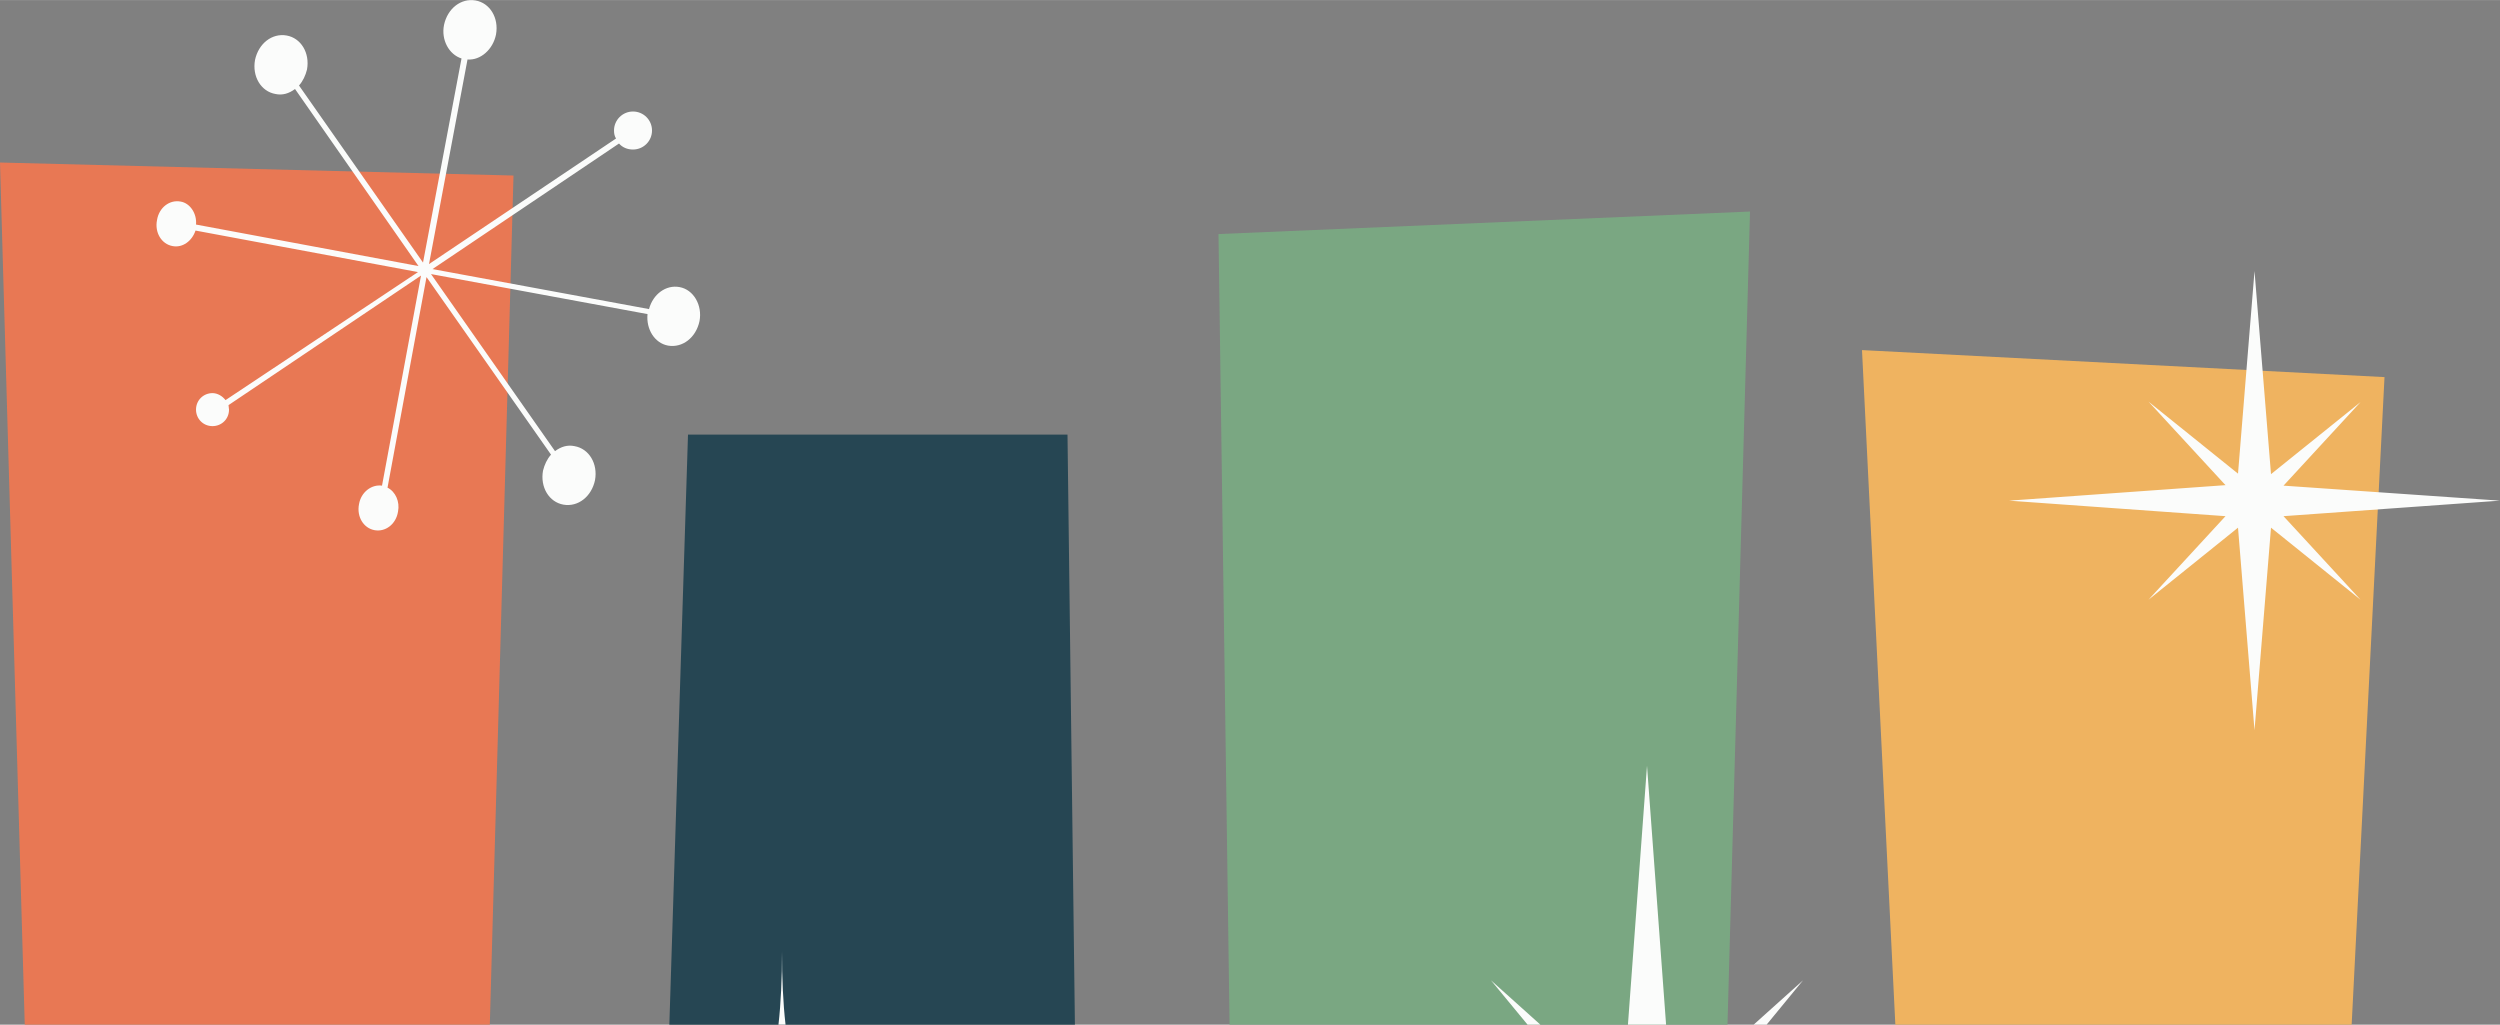
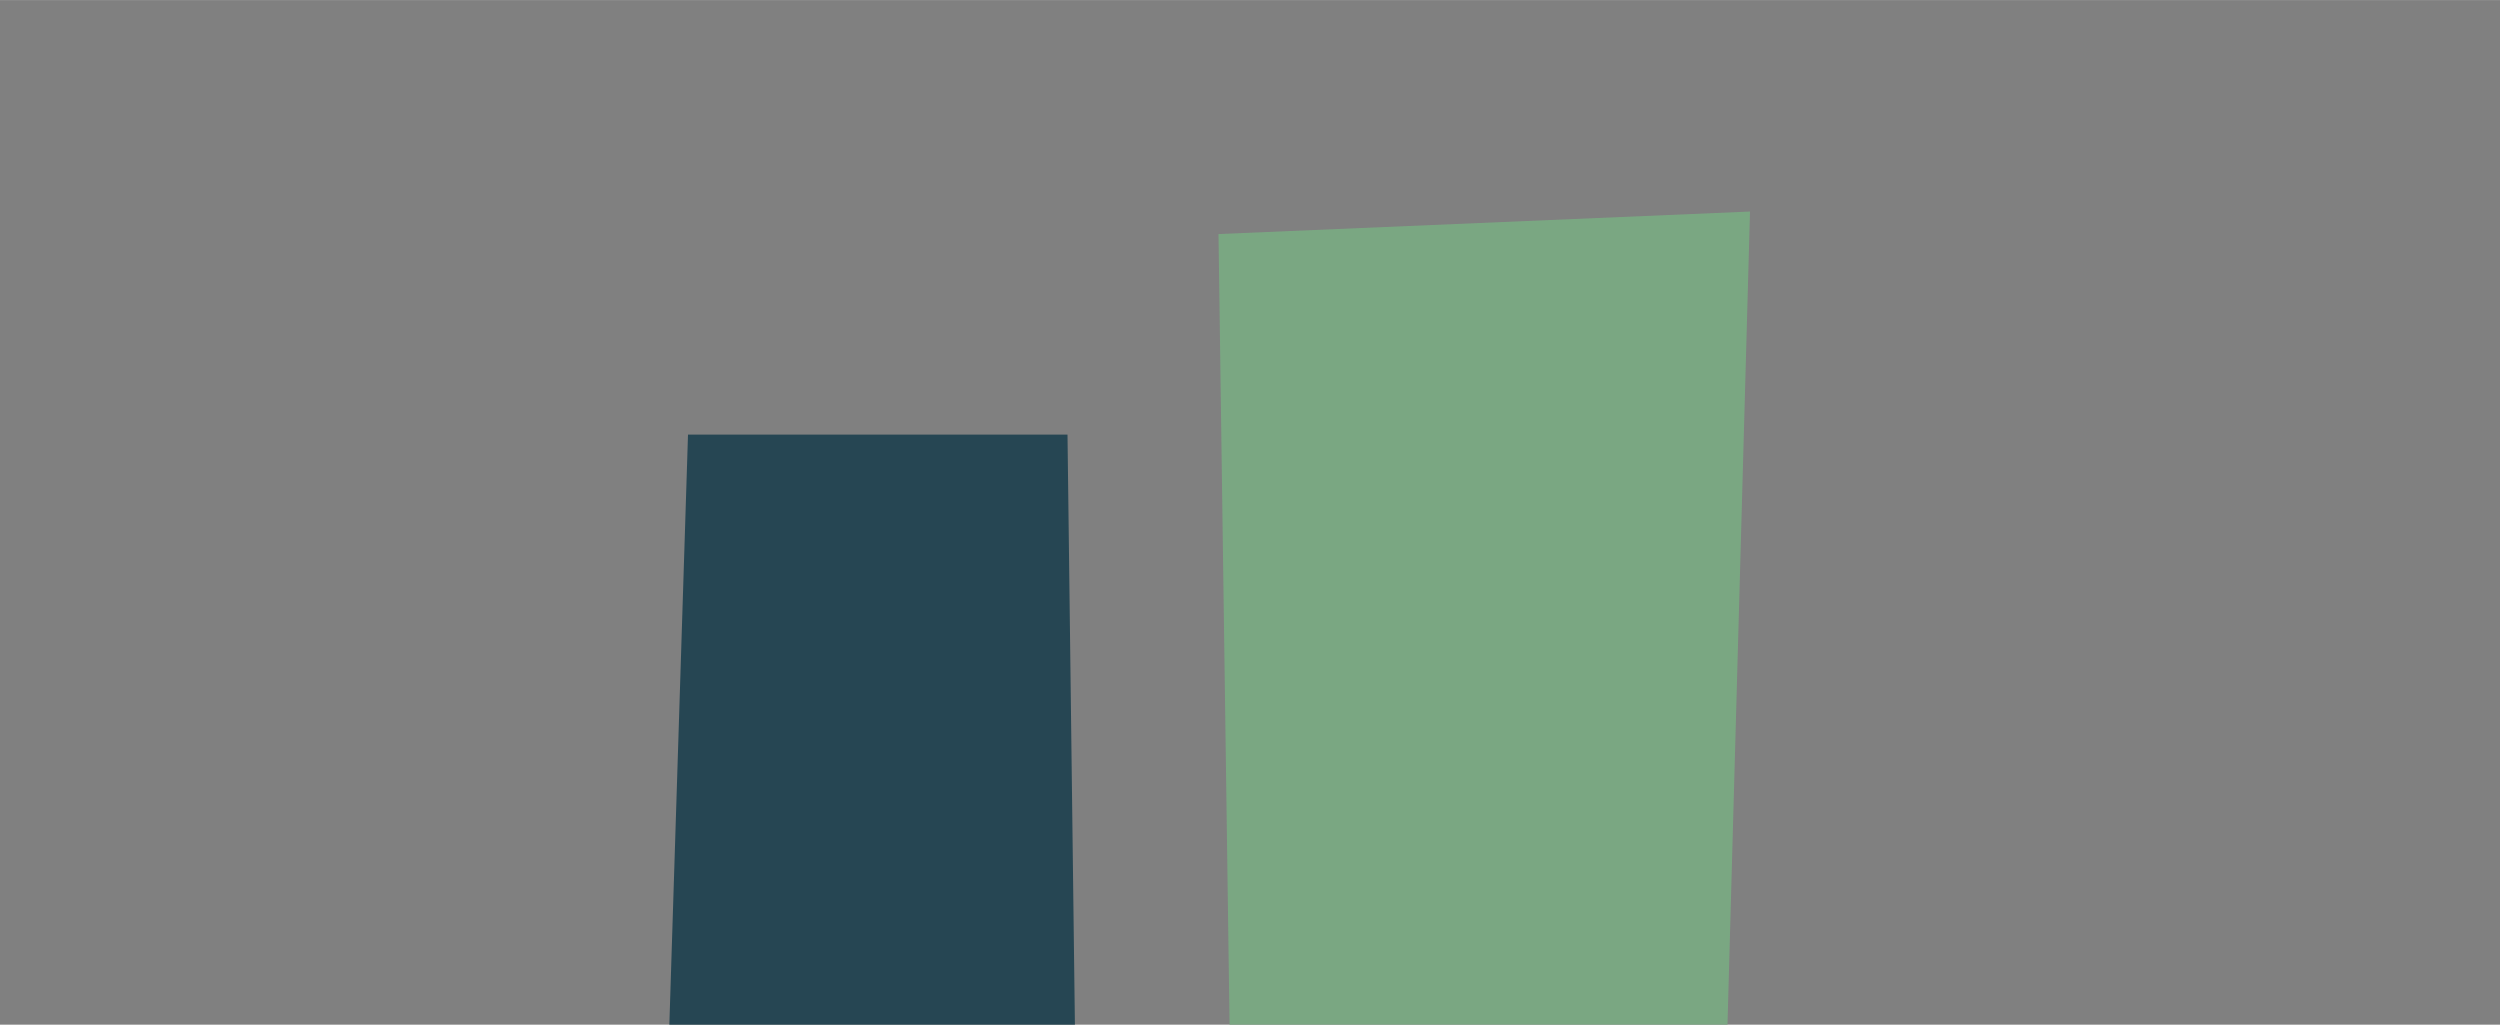
<svg xmlns="http://www.w3.org/2000/svg" xml:space="preserve" width="5.028in" height="2.061in" version="1.1" style="shape-rendering:geometricPrecision; text-rendering:geometricPrecision; image-rendering:optimizeQuality; fill-rule:evenodd; clip-rule:evenodd" viewBox="0 0 4804.52 1969.03">
  <rect x="0" y="0" width="4804.52" height="1969.03" fill="#808080" stroke="none" />
  <defs>
    <style type="text/css">
   
    .fil1 {fill:#264653;fill-rule:nonzero}
    .fil2 {fill:#7AA782;fill-rule:nonzero}
    .fil0 {fill:#E87854;fill-rule:nonzero}
    .fil3 {fill:#EFB360;fill-rule:nonzero}
    .fil4 {fill:#FBFCFB;fill-rule:nonzero}
   
  </style>
  </defs>
  <g id="Layer_x0020_1">
    <g id="_1808278885168">
      <g>
-         <polygon class="fil0" points="47.56,1969.03 -0,312.16 986.85,337.16 941.33,1969.03 " />
        <polygon class="fil1" points="1286.36,1969.03 1322.21,835.1 2051.53,835.1 2065.76,1969.03 " />
        <polygon class="fil2" points="2362.99,1969.03 2341.72,449.62 3363.17,406.36 3319.9,1969.03 " />
-         <polygon class="fil3" points="3642.49,1969.03 3578.41,672.64 4582.56,724.55 4519.43,1969.03 " />
      </g>
-       <path class="fil4" d="M2935.71 1969.03l-70.29 -85.18 94.89 85.18 -24.6 0zm192.87 0l36.65 -497.57 36.65 497.57 -73.29 0zm241.56 0l94.89 -85.18 -69.98 85.18 -24.92 0zm-1860.48 0l-13.6 0c4.72,-41.43 6.8,-88.19 6.8,-140.94 0,52.75 2.08,99.5 6.8,140.94zm2878.8 -977.25l416.07 -29.8 -416.07 -28.84 147.98 -160.53 -172 138.43 -31.71 -390.28 -31.71 389.32 -172 -138.43 147.98 160.54 -416.07 29.8 416.07 29.8 -147.98 160.54 172 -138.43 31.71 389.32 31.71 -389.32 172 138.43 -147.98 -160.54zm-3082.58 -440.27c-25.94,-4.8 -50.93,13.46 -58.61,42.3l-416.07 -76.9 358.42 -241.28c6.73,7.69 16.34,11.53 26.9,11.53 20.18,0 36.52,-16.34 36.52,-36.53 0,-20.19 -16.34,-36.53 -36.52,-36.53 -20.18,0 -36.51,16.34 -36.51,36.53 0,5.77 0.96,10.57 3.84,15.38l-359.38 241.28 73.99 -393.16c24.98,1.92 49.01,-19.22 54.77,-48.06 5.76,-31.72 -11.53,-60.56 -39.4,-65.37 -27.87,-4.81 -53.81,15.38 -60.54,47.1 -5.77,28.84 9.61,56.71 33.63,64.4l-73.99 392.2 -238.31 -340.29c7.69,-8.65 12.49,-19.23 15.38,-30.76 5.76,-31.72 -11.53,-60.56 -39.4,-65.36 -27.87,-4.81 -53.81,15.38 -60.54,47.1 -5.76,31.72 11.53,60.56 39.4,65.36 13.45,2.89 25.94,-0.96 37.48,-9.61l237.34 340.29 -427.6 -79.78c1.92,-21.15 -11.53,-41.34 -29.79,-44.22 -21.14,-3.84 -41.32,11.53 -45.16,35.57 -4.81,24.03 8.65,46.14 29.79,49.99 19.22,3.84 37.48,-9.61 44.2,-29.8l427.6 79.78 -369.95 246.09c-5.77,-7.69 -15.38,-13.46 -24.98,-13.46 -17.29,0 -31.71,13.46 -31.71,31.72 0,17.3 13.45,31.72 31.71,31.72 17.3,0 31.71,-13.46 31.71,-31.72 0,-2.89 -0.96,-5.77 -0.96,-8.65l369.95 -248.97 -74.95 403.73c-20.18,-2.88 -40.36,12.5 -44.2,35.57 -4.8,24.03 8.65,46.14 29.79,49.99 21.14,3.84 41.32,-11.53 45.16,-35.57 3.84,-19.22 -4.8,-38.45 -20.18,-46.14l74.95 -404.7 239.27 341.26c-7.69,8.65 -12.49,19.22 -15.38,30.76 -5.76,31.72 11.53,60.56 39.4,65.37 27.87,4.8 53.81,-15.38 60.54,-47.1 5.77,-31.72 -11.53,-60.56 -39.4,-65.37 -13.45,-2.89 -25.94,0.96 -37.48,9.61l-238.3 -340.29 416.07 76.9c-2.88,28.84 13.45,55.76 39.4,60.56 27.87,4.81 53.81,-15.38 60.54,-47.1 5.77,-30.76 -11.53,-60.56 -38.43,-65.37z" />
    </g>
  </g>
</svg>